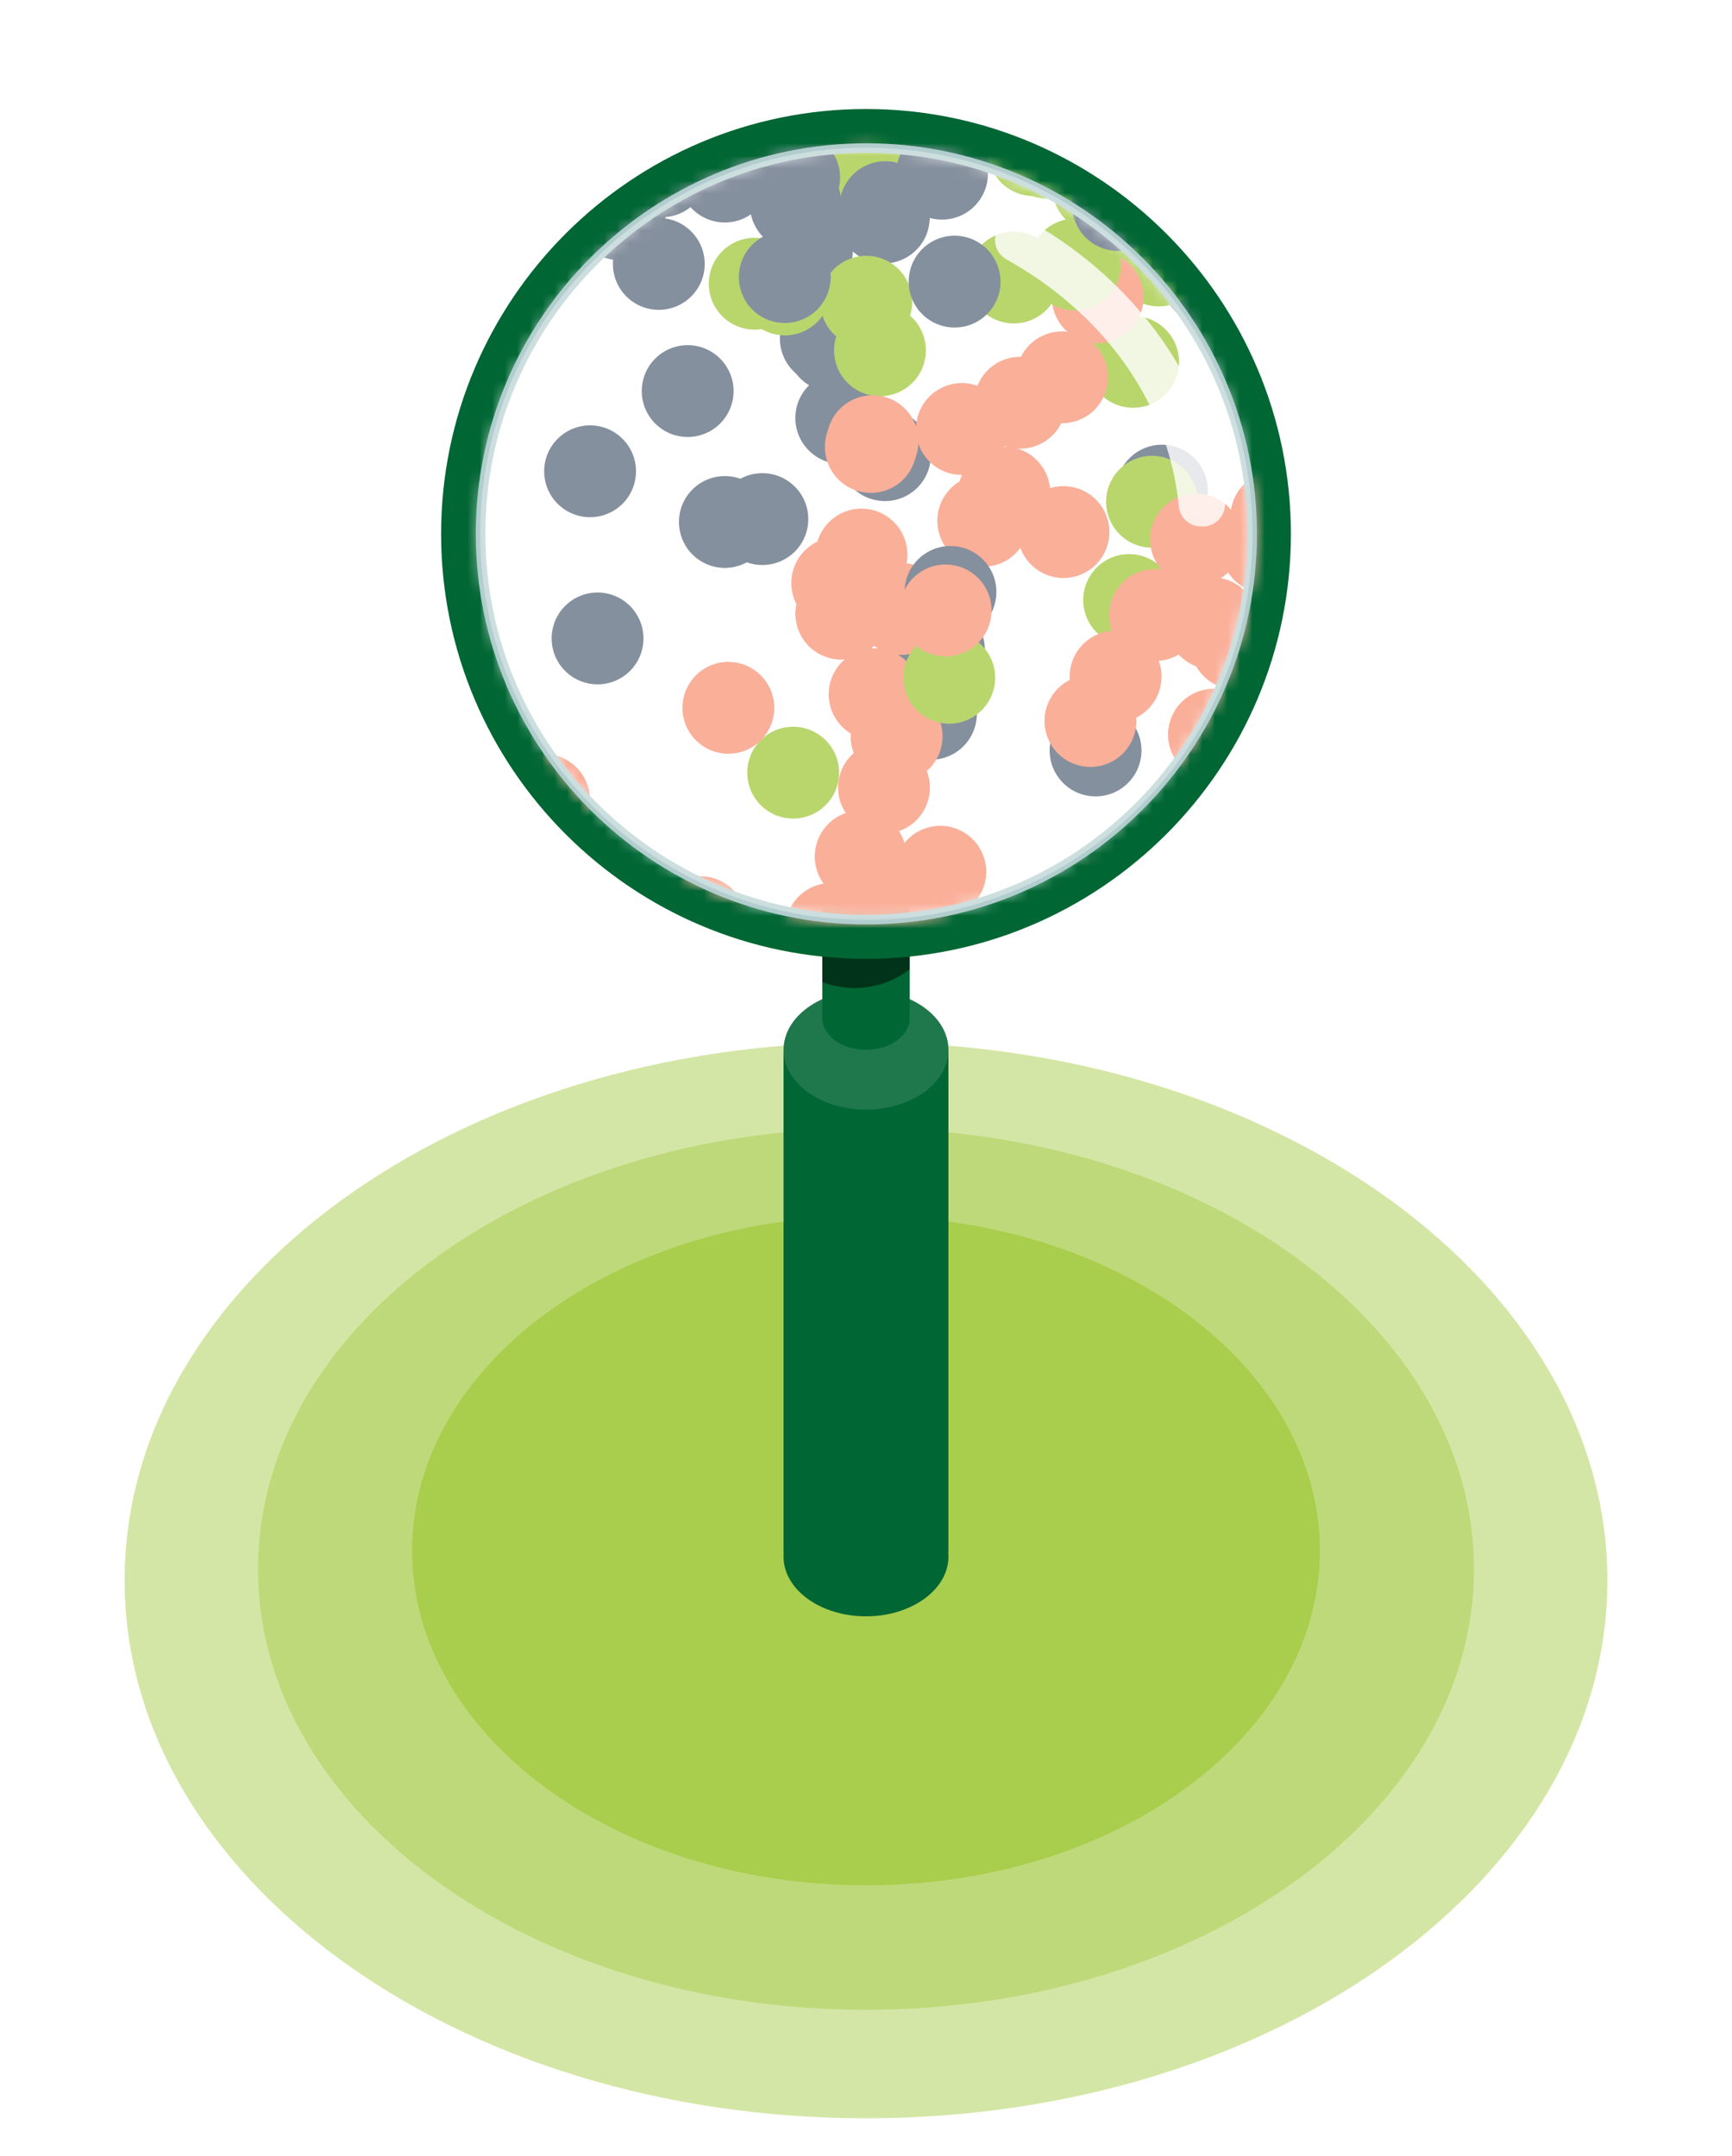
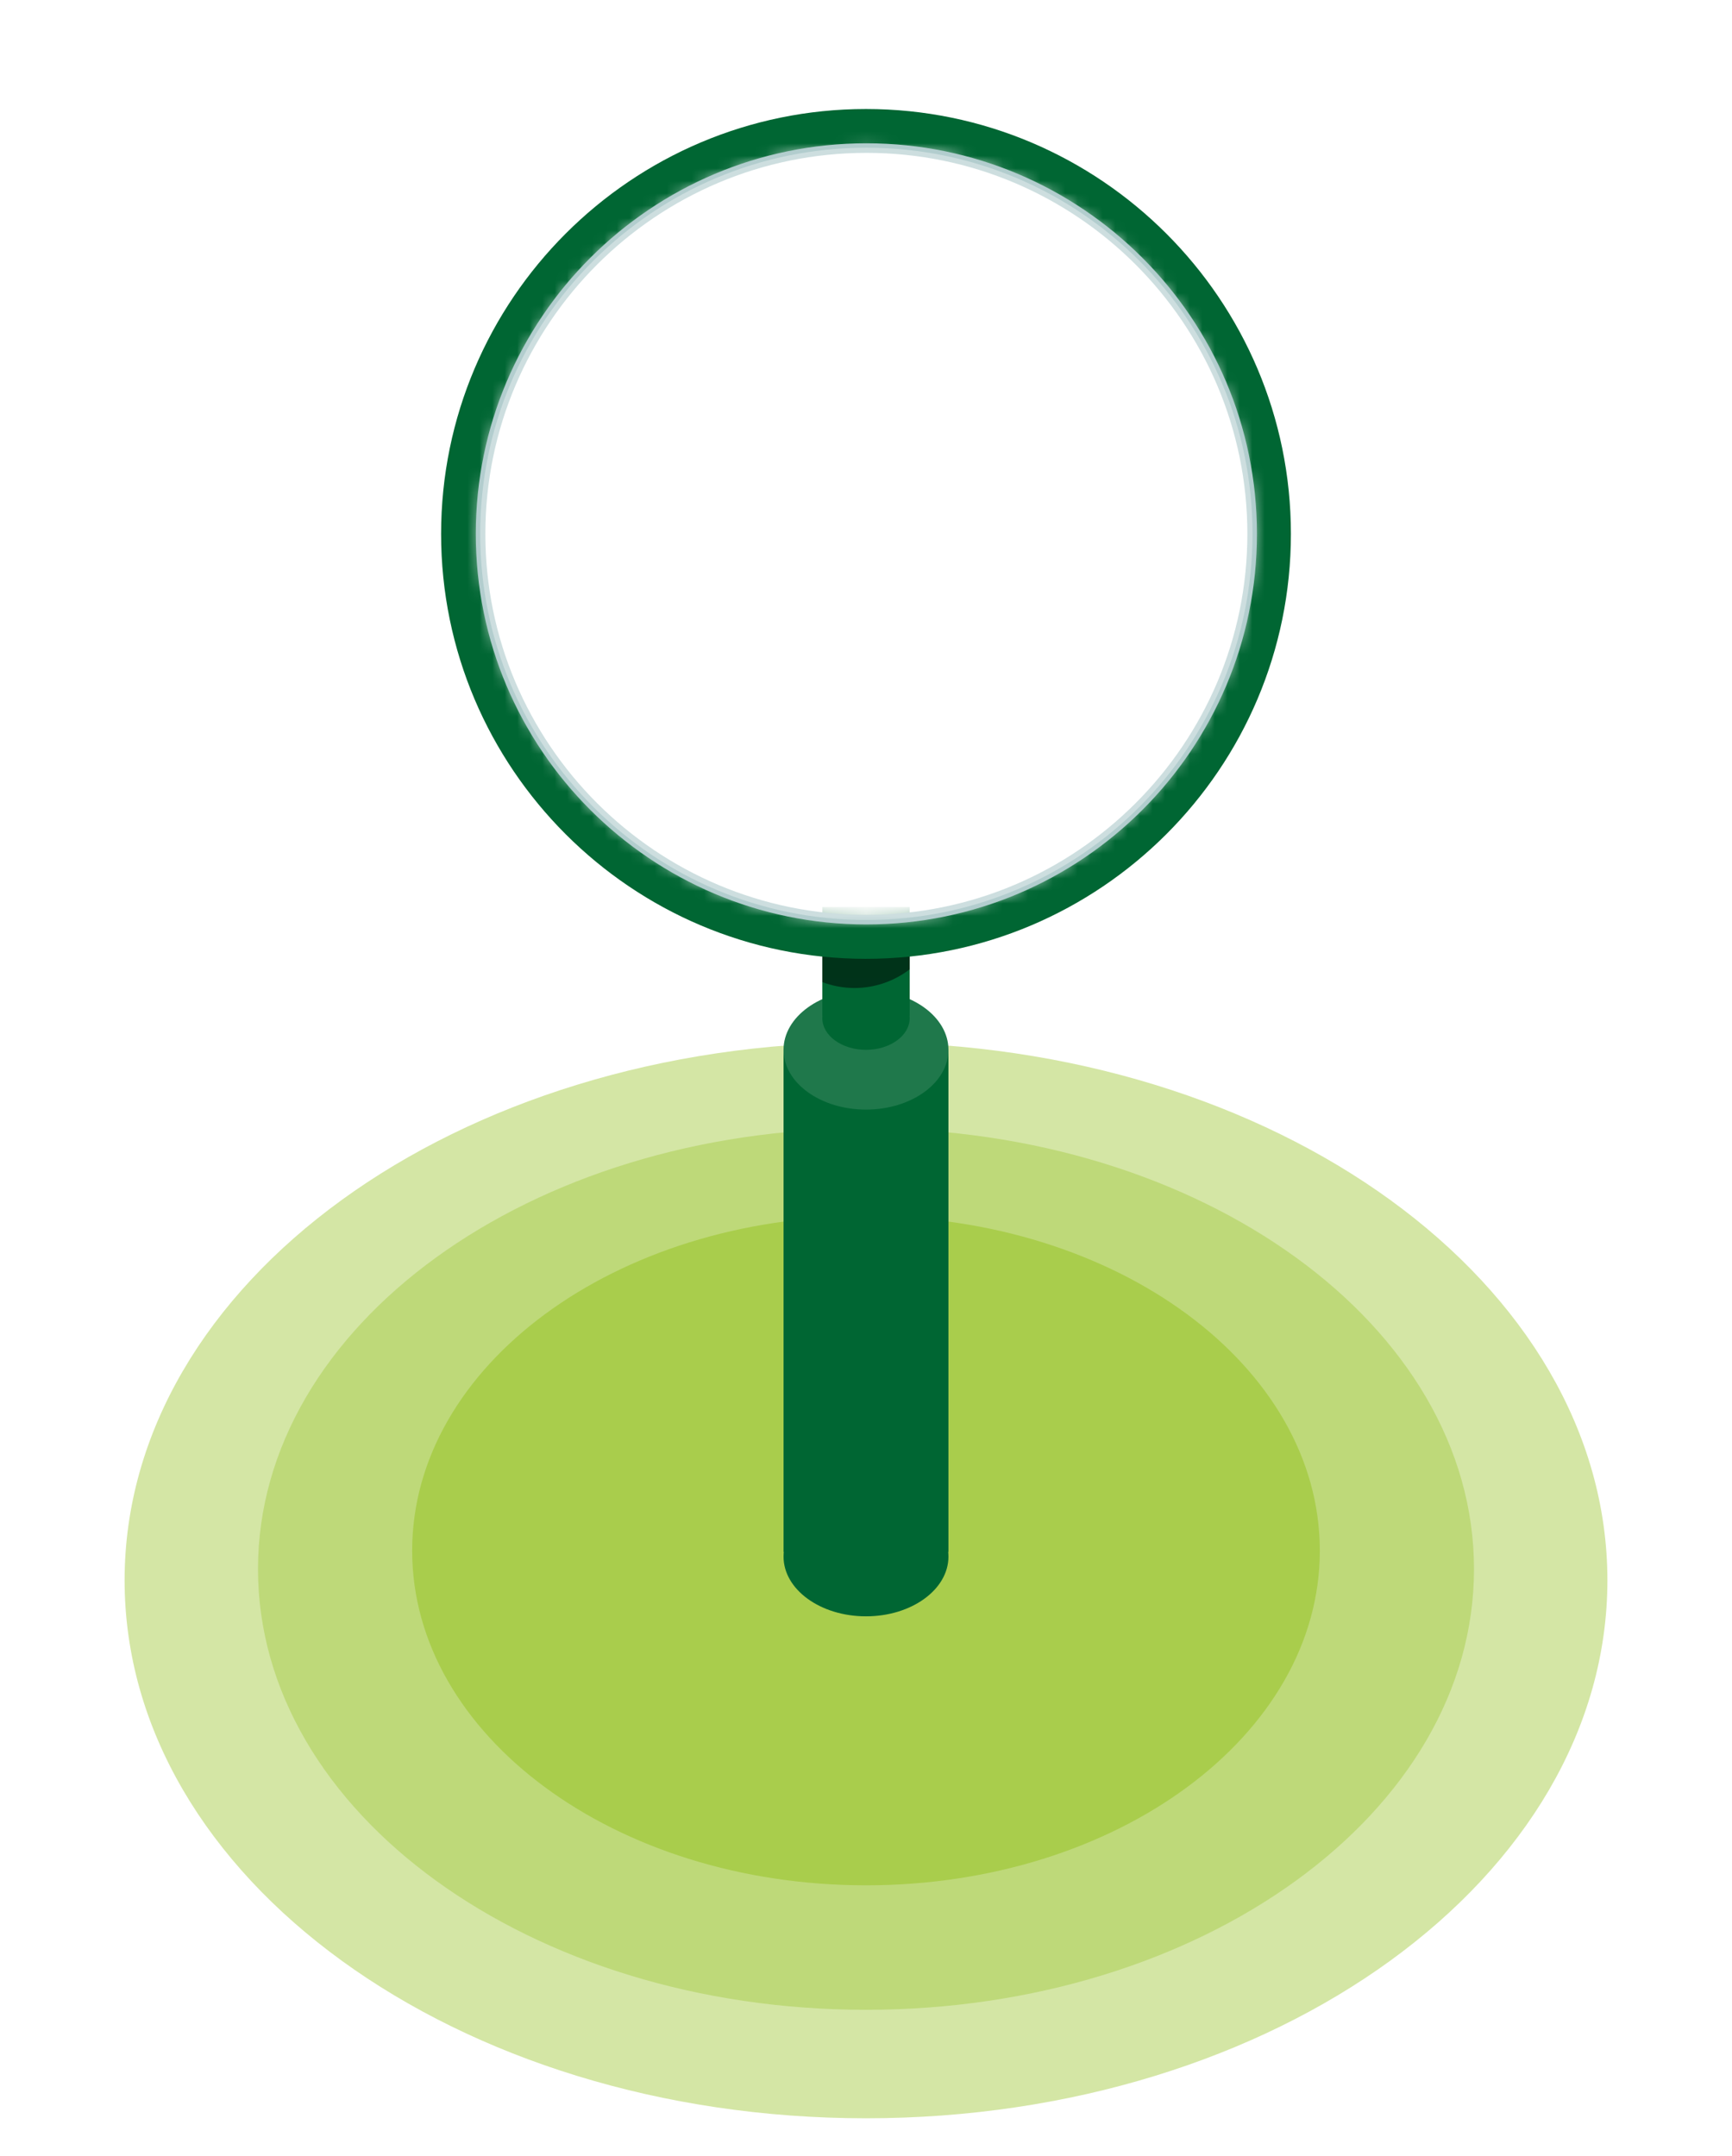
<svg xmlns="http://www.w3.org/2000/svg" viewBox="0 0 139 173" fill="none" height="173" width="139">
  <g class="SOPHIA_website_icon_Stratifying">
    <path d="M0 0h139v173H0z" fill="#fff" />
    <g class="Group">
      <g class="Layer 1">
        <g class="Group">
          <g class="Group">
            <path class="Vector" d="M69.5 170c32.861 0 59.5-19.328 59.5-43.172 0-23.844-26.639-43.172-59.5-43.172-32.861 0-59.5 19.328-59.5 43.172C10 150.672 36.639 170 69.5 170Z" fill="#D4E6A5" />
            <path class="Vector" d="M69.5 161.295c26.948 0 48.794-15.836 48.794-35.369 0-19.532-21.846-35.368-48.794-35.368-26.948 0-48.794 15.836-48.794 35.368 0 19.533 21.846 35.369 48.794 35.369Z" fill="#BED979" />
            <path class="Vector" d="M69.5 151.304c20.115 0 36.421-12.024 36.421-26.854S89.615 97.595 69.5 97.595 33.078 109.62 33.078 124.45s16.307 26.854 36.422 26.854Z" fill="#A9CD4C" />
          </g>
          <path class="Vector" d="M76.117 84.253H62.882v40.298h13.235V84.253Z" fill="#063" />
          <g class="Group">
            <path class="Vector" d="M69.5 129.717c3.653 0 6.617-2.149 6.617-4.796 0-2.648-2.964-4.797-6.617-4.797-3.654 0-6.618 2.149-6.618 4.797 0 2.647 2.964 4.796 6.618 4.796Z" fill="#063" />
            <path class="Vector" d="M69.5 79.457c-3.654 0-6.618 2.148-6.618 4.796 0 2.647 2.964 4.796 6.618 4.796 3.653 0 6.617-2.149 6.617-4.796 0-2.648-2.964-4.796-6.617-4.796Z" fill="#1F784B" />
          </g>
          <path class="Vector" d="M73.006 72.789h-7.012v8.726h7.012V72.79Z" fill="#063" />
          <g class="Group">
            <path class="Vector" d="M69.5 84.253c1.936 0 3.506-1.14 3.506-2.544 0-1.404-1.57-2.543-3.506-2.543-1.936 0-3.506 1.139-3.506 2.543 0 1.405 1.57 2.544 3.506 2.544Z" fill="#063" />
            <g style="mix-blend-mode:multiply" opacity=".5" class="Group">
              <g class="Clip path group">
                <mask style="mask-type:luminance" maskUnits="userSpaceOnUse" class="a" y="70" x="59" height="10" width="21" id="a">
                  <g class="clippath">
                    <path class="Vector" d="M79.268 70.005H59.735v9.983h19.533v-9.983Z" fill="#fff" />
                  </g>
                </mask>
                <g mask="url(#a)" class="Group">
                  <path class="Vector" d="M73.006 75.57h-7.012v3.247c.804.302 1.67.474 2.58.474 1.663 0 3.197-.56 4.436-1.501v-2.224h-.004v.004Z" fill="#000" />
                </g>
              </g>
            </g>
            <path class="Vector" d="M69.5 76.95c-18.804 0-34.1-15.298-34.1-34.102 0-18.803 15.296-34.1 34.1-34.1 18.803 0 34.1 15.297 34.1 34.1 0 18.804-15.297 34.101-34.1 34.101Zm0-64.972c-17.022 0-30.871 13.849-30.871 30.87 0 17.022 13.85 30.871 30.87 30.871 17.022 0 30.872-13.849 30.872-30.87 0-17.022-13.85-30.871-30.871-30.871Z" fill="#063" />
          </g>
          <g class="Clip path group">
            <mask style="mask-type:luminance" maskUnits="userSpaceOnUse" class="b" y="11" x="38" height="63" width="63" id="b">
              <g class="clippath-1">
                <path class="Vector" d="M38.568 42.845c0 17.1 13.86 30.96 30.96 30.96 17.101 0 30.961-13.86 30.961-30.96s-13.863-30.96-30.96-30.96-30.961 13.863-30.961 30.96Z" fill="#fff" />
              </g>
            </mask>
            <g mask="url(#b)" class="Group">
              <path class="Vector" d="M76.685-109.884-44.55 11.35 116.1 172.001 237.335 50.766l-160.65-160.65Z" fill="#fff" />
            </g>
          </g>
          <g class="Clip path group">
            <mask style="mask-type:luminance" maskUnits="userSpaceOnUse" class="c" y="11" x="38" height="63" width="63" id="c">
              <g class="clippath-2">
-                 <path class="Vector" d="M38.568 42.845c0 17.1 13.86 30.96 30.96 30.96 17.101 0 30.961-13.86 30.961-30.96s-13.863-30.96-30.96-30.96-30.961 13.863-30.961 30.96Z" fill="#fff" />
+                 <path class="Vector" d="M38.568 42.845s-13.863-30.96-30.96-30.96-30.961 13.863-30.961 30.96Z" fill="#fff" />
              </g>
            </mask>
            <g mask="url(#c)" class="Group">
              <g class="Group">
                <path class="Vector" d="M104.107 18.254a3.684 3.684 0 1 1-5.213-5.21 3.68 3.68 0 0 1 5.21 0 3.685 3.685 0 0 1 0 5.213M73.628 39.134a3.684 3.684 0 1 1-5.213-5.21 3.68 3.68 0 0 1 5.21 0 3.684 3.684 0 0 1 0 5.213m-4.193-8.78a3.684 3.684 0 1 1-5.213-5.209 3.68 3.68 0 0 1 5.21 0 3.684 3.684 0 0 1 0 5.213M55.726 16.35a3.684 3.684 0 1 1-5.213-5.21 3.68 3.68 0 0 1 5.21 0 3.684 3.684 0 0 1 0 5.213m6.588-4.896a3.684 3.684 0 1 1-5.213-5.21 3.68 3.68 0 0 1 5.21 0 3.684 3.684 0 0 1 0 5.213m37.298 13.595a3.684 3.684 0 1 1-5.213-5.21 3.68 3.68 0 0 1 5.209 0 3.683 3.683 0 0 1 0 5.213m-3.74 16.922a3.684 3.684 0 1 1-5.213-5.21 3.68 3.68 0 0 1 5.21 0 3.684 3.684 0 0 1 0 5.213M90.53 62.834a3.684 3.684 0 0 1-5.212 0 3.683 3.683 0 1 1 5.21-5.21 3.684 3.684 0 0 1 0 5.213M63.791 44.264a3.684 3.684 0 1 1-5.212-5.21 3.68 3.68 0 0 1 5.209 0 3.684 3.684 0 0 1 0 5.213m7.972-25.09a3.684 3.684 0 1 1-5.213-5.21 3.68 3.68 0 0 1 5.21 0 3.684 3.684 0 0 1 0 5.214" fill="#44546A" />
                <path class="Vector" d="M70.121 36.152a3.684 3.684 0 1 1-5.212-5.21 3.68 3.68 0 0 1 5.209 0 3.684 3.684 0 0 1 0 5.214m-16.264-19.9a3.684 3.684 0 1 1-5.212-5.209 3.68 3.68 0 0 1 5.209 0 3.684 3.684 0 0 1 0 5.213m17.823-.388a3.684 3.684 0 1 1-5.213-5.21 3.68 3.68 0 0 1 5.209 0 3.684 3.684 0 0 1 0 5.213m6.294 38.886a3.684 3.684 0 0 1-5.213 0 3.683 3.683 0 0 1 0-5.209 3.68 3.68 0 0 1 5.21 0 3.684 3.684 0 0 1 0 5.213" fill="#44546A" />
                <path class="Vector" d="M55.478 23.786a3.684 3.684 0 1 1-5.213-5.209 3.68 3.68 0 0 1 5.21 0 3.684 3.684 0 0 1 0 5.213m12.415-7.843a3.684 3.684 0 1 1-5.212-5.209 3.68 3.68 0 0 1 5.209 0 3.684 3.684 0 0 1 0 5.213m.995 13.828a3.684 3.684 0 1 1-5.213-5.21 3.68 3.68 0 0 1 5.21 0 3.684 3.684 0 0 1 0 5.213" fill="#44546A" />
                <path class="Vector" d="M67.66 25.701a3.684 3.684 0 1 1-5.212-5.209 3.68 3.68 0 0 1 5.209 0 3.684 3.684 0 0 1 0 5.213m5.877-5.641a3.684 3.684 0 1 1-5.212-5.209 3.68 3.68 0 0 1 5.209 0 3.684 3.684 0 0 1 0 5.213" fill="#44546A" />
                <path class="Vector" d="M67.355 22.824a3.684 3.684 0 1 1-5.213-5.21 3.68 3.68 0 0 1 5.21 0 3.684 3.684 0 0 1 0 5.213m9.965 37.065a3.684 3.684 0 0 1-5.212 0 3.683 3.683 0 0 1 0-5.21 3.68 3.68 0 0 1 5.209 0 3.684 3.684 0 0 1 0 5.213M60.78 44.497a3.684 3.684 0 1 1-5.212-5.209 3.68 3.68 0 0 1 5.21 0 3.684 3.684 0 0 1 0 5.213m34.887-22.389a3.684 3.684 0 1 1-5.213-5.209 3.68 3.68 0 0 1 5.209 0 3.684 3.684 0 0 1 0 5.213M50.564 53.842a3.684 3.684 0 1 1-5.213-5.21 3.68 3.68 0 0 1 5.21 0 3.684 3.684 0 0 1 0 5.213M73.348 14.73a3.684 3.684 0 1 1-5.213-5.21 3.68 3.68 0 0 1 5.209 0 3.684 3.684 0 0 1 0 5.213" fill="#44546A" />
                <path class="Vector" d="M95.546 16.364a3.684 3.684 0 1 1-5.213-5.21 3.68 3.68 0 0 1 5.21 0 3.684 3.684 0 0 1 0 5.214" fill="#44546A" />
                <path class="Vector" d="M63.173 25.374a3.684 3.684 0 1 1-5.212-5.209 3.68 3.68 0 0 1 5.209 0 3.684 3.684 0 0 1 0 5.213M95.636 14.24a3.684 3.684 0 1 1-5.213-5.208 3.68 3.68 0 0 1 5.21 0 3.684 3.684 0 0 1 0 5.213m-29.37 50.367a3.684 3.684 0 0 1-5.213 0 3.683 3.683 0 1 1 5.21-5.21 3.684 3.684 0 0 1 0 5.214" fill="#93C01F" />
                <path class="Vector" d="M65.595 25.834a3.684 3.684 0 1 1-5.213-5.21 3.68 3.68 0 0 1 5.21 0 3.684 3.684 0 0 1 0 5.214m9.031-9.833a3.684 3.684 0 1 1-5.213-5.21 3.68 3.68 0 0 1 5.21 0 3.684 3.684 0 0 1 0 5.213m20.441 26.866a3.684 3.684 0 1 1-5.213-5.21 3.68 3.68 0 0 1 5.21 0 3.684 3.684 0 0 1 0 5.213m.545-19.367a3.684 3.684 0 1 1-5.212-5.21 3.68 3.68 0 0 1 5.209 0 3.684 3.684 0 0 1 0 5.213m-4.854-5.891a3.684 3.684 0 1 1-5.212-5.21 3.68 3.68 0 0 1 5.209 0 3.684 3.684 0 0 1 0 5.213" fill="#93C01F" />
                <path class="Vector" d="M69.633 15.79a3.684 3.684 0 1 1-5.213-5.21 3.68 3.68 0 0 1 5.21 0 3.684 3.684 0 0 1 0 5.213" fill="#93C01F" />
                <path class="Vector" d="M70.725 10.756a3.684 3.684 0 1 1-5.213-5.21 3.68 3.68 0 0 1 5.21 0 3.684 3.684 0 0 1 0 5.214" fill="#93C01F" />
                <path class="Vector" d="M63.062 10.465a3.684 3.684 0 1 1-5.213-5.21 3.68 3.68 0 0 1 5.21 0 3.684 3.684 0 0 1 0 5.214m9.071 16.353a3.684 3.684 0 1 1-5.213-5.21 3.68 3.68 0 0 1 5.21 0 3.684 3.684 0 0 1 0 5.214m11.848-1.948a3.684 3.684 0 1 1-5.213-5.209 3.68 3.68 0 0 1 5.209 0 3.684 3.684 0 0 1 0 5.213m9.574 6.765a3.684 3.684 0 1 1-5.213-5.21 3.68 3.68 0 0 1 5.21 0 3.684 3.684 0 0 1 0 5.213" fill="#93C01F" />
                <path class="Vector" d="M73.23 30.72a3.684 3.684 0 1 1-5.214-5.21 3.68 3.68 0 0 1 5.21 0 3.684 3.684 0 0 1 0 5.214m26.142-19.102a3.684 3.684 0 1 1-5.212-5.21 3.68 3.68 0 0 1 5.209 0 3.685 3.685 0 0 1 0 5.214m5.209 46.509a3.683 3.683 0 0 1-5.212 0 3.683 3.683 0 0 1 0-5.21 3.68 3.68 0 0 1 5.209 0 3.685 3.685 0 0 1 0 5.213" fill="#93C01F" />
                <path class="Vector" d="M75.597 75.52a3.684 3.684 0 0 1-5.213 0 3.683 3.683 0 1 1 5.21-5.21 3.684 3.684 0 0 1-.001 5.213m-2.041-9.707a3.684 3.684 0 0 1-5.213 0 3.683 3.683 0 1 1 5.21-5.21 3.684 3.684 0 0 1 0 5.213M81.517 44.4a3.684 3.684 0 1 1-5.213-5.209 3.68 3.68 0 0 1 5.21 0 3.684 3.684 0 0 1 0 5.213M92.119 75.07a3.684 3.684 0 0 1-5.213 0 3.683 3.683 0 1 1 5.21-5.21 3.684 3.684 0 0 1 0 5.214m14.244-1.814a3.684 3.684 0 1 1-.004-5.21 3.683 3.683 0 0 1 0 5.213" fill="#F78463" />
                <path class="Vector" d="M74.562 61.702a3.684 3.684 0 0 1-5.213 0 3.683 3.683 0 1 1 5.21-5.21 3.684 3.684 0 0 1 0 5.214m.387-10.228a3.684 3.684 0 1 1-5.213-5.21 3.68 3.68 0 0 1 5.21 0 3.684 3.684 0 0 1 0 5.213m-16.127 25.13a3.684 3.684 0 0 1-5.213 0 3.683 3.683 0 1 1 5.21-5.21 3.684 3.684 0 0 1-.001 5.214m20.991-39.579a3.684 3.684 0 1 1-5.212-5.21 3.68 3.68 0 0 1 5.209 0 3.684 3.684 0 0 1 0 5.213m-8.12 34.302a3.684 3.684 0 0 1-5.212 0 3.683 3.683 0 1 1 5.21-5.21 3.684 3.684 0 0 1 0 5.214M90.7 26.46a3.684 3.684 0 1 1-5.213-5.21 3.68 3.68 0 0 1 5.209 0 3.684 3.684 0 0 1 0 5.213m6.514 52.085a3.684 3.684 0 0 1-5.213 0 3.683 3.683 0 1 1 5.21-5.21 3.684 3.684 0 0 1-.001 5.213" fill="#F78463" />
                <path class="Vector" d="M70.125 51.855a3.684 3.684 0 1 1-5.213-5.21 3.68 3.68 0 0 1 5.21 0 3.684 3.684 0 0 1 0 5.214m13.084-9.725a3.684 3.684 0 1 1-5.213-5.21 3.68 3.68 0 0 1 5.209 0 3.684 3.684 0 0 1 0 5.213m16.831 19.429a3.684 3.684 0 0 1-5.213 0 3.683 3.683 0 0 1 0-5.21 3.68 3.68 0 0 1 5.21 0 3.685 3.685 0 0 1 0 5.213m5.406 9.028a3.684 3.684 0 1 1-.003-5.209 3.685 3.685 0 0 1 0 5.213" fill="#F78463" />
                <path class="Vector" d="M102.595 64.167a3.684 3.684 0 0 1-5.213 0 3.683 3.683 0 1 1 5.21-5.21 3.683 3.683 0 0 1-.001 5.213M84.477 34.927a3.684 3.684 0 1 1-5.213-5.21 3.68 3.68 0 0 1 5.21 0 3.684 3.684 0 0 1 0 5.214M69.317 77.15a3.684 3.684 0 0 1-5.213 0 3.683 3.683 0 1 1 5.21-5.21 3.684 3.684 0 0 1 0 5.214m3.179-38.678a3.684 3.684 0 1 1-5.213-5.209 3.68 3.68 0 0 1 5.209 0 3.684 3.684 0 0 1 0 5.213m5.579 34.086a3.684 3.684 0 0 1-5.212 0 3.683 3.683 0 1 1 5.21-5.21 3.684 3.684 0 0 1-.001 5.214m23.757-18.297a3.684 3.684 0 1 1-5.213-5.21 3.68 3.68 0 0 1 5.21 0 3.685 3.685 0 0 1 0 5.213m3.219-10.188a3.684 3.684 0 1 1-.004-5.21 3.683 3.683 0 0 1 0 5.214m-17.079 1.214a3.684 3.684 0 1 1-5.213-5.21 3.68 3.68 0 0 1 5.21 0 3.684 3.684 0 0 1 0 5.213M72.798 58.322a3.684 3.684 0 0 1-5.213 0 3.683 3.683 0 0 1 0-5.21 3.68 3.68 0 0 1 5.21 0 3.684 3.684 0 0 1 0 5.213M46.267 66.8a3.684 3.684 0 0 1-5.213 0 3.683 3.683 0 1 1 5.21-5.21 3.684 3.684 0 0 1 0 5.214m14.797-7.394a3.684 3.684 0 0 1-5.213 0 3.683 3.683 0 0 1 0-5.21 3.68 3.68 0 0 1 5.21 0 3.684 3.684 0 0 1 0 5.214" fill="#F78463" />
                <path class="Vector" d="M72.633 38.013a3.684 3.684 0 1 1-5.213-5.21 3.68 3.68 0 0 1 5.21 0 3.684 3.684 0 0 1 0 5.214m33.302 28.003a3.684 3.684 0 1 1-.003-5.209 3.685 3.685 0 0 1 0 5.213" fill="#F78463" />
                <path class="Vector" d="M88.889 23.837a3.684 3.684 0 1 1-5.213-5.21 3.68 3.68 0 0 1 5.21 0 3.684 3.684 0 0 1 0 5.213m4.339 26.92a3.684 3.684 0 1 1-5.213-5.21 3.68 3.68 0 0 1 5.21 0 3.684 3.684 0 0 1 0 5.213M78.79 56.996a3.684 3.684 0 0 1-5.213 0 3.683 3.683 0 0 1 0-5.21 3.68 3.68 0 0 1 5.21 0 3.684 3.684 0 0 1 0 5.213" fill="#93C01F" />
                <path class="Vector" d="M51.232 19.281a3.684 3.684 0 1 1-5.213-5.209 3.68 3.68 0 0 1 5.21 0 3.684 3.684 0 0 1 0 5.213" fill="#44546A" />
                <path class="Vector" d="M85.555 14.65a3.684 3.684 0 1 1-5.213-5.209 3.68 3.68 0 0 1 5.21 0 3.684 3.684 0 0 1 0 5.213m9.458-.65a3.684 3.684 0 1 1-5.212-5.21 3.68 3.68 0 0 1 5.21 0 3.684 3.684 0 0 1 0 5.213" fill="#93C01F" />
                <path class="Vector" d="M86.658 14.862a3.684 3.684 0 1 1-5.213-5.209 3.68 3.68 0 0 1 5.21 0 3.684 3.684 0 0 1 0 5.213" fill="#93C01F" />
                <path class="Vector" d="M60.774 16.774a3.684 3.684 0 1 1-5.213-5.21 3.68 3.68 0 0 1 5.209 0 3.684 3.684 0 0 1 0 5.213M46.202 20.09a3.684 3.684 0 1 1-5.213-5.21 3.68 3.68 0 0 1 5.21 0 3.684 3.684 0 0 1 0 5.213" fill="#44546A" />
                <path class="Vector" d="M53.811 13.964a3.684 3.684 0 1 1-5.213-5.209 3.68 3.68 0 0 1 5.21 0 3.684 3.684 0 0 1 0 5.213m16.882-3.356a3.684 3.684 0 1 1-5.214-5.209 3.68 3.68 0 0 1 5.21 0 3.684 3.684 0 0 1 0 5.213" fill="#44546A" />
                <path class="Vector" d="M57.587 11.255a3.684 3.684 0 1 1-5.213-5.209 3.68 3.68 0 0 1 5.21 0 3.684 3.684 0 0 1 0 5.213m21.303 38.85a3.684 3.684 0 1 1-5.212-5.21 3.68 3.68 0 0 1 5.209 0 3.684 3.684 0 0 1 0 5.214M52.338 19.799a3.684 3.684 0 1 1-5.212-5.21 3.68 3.68 0 0 1 5.209 0 3.684 3.684 0 0 1 0 5.213" fill="#44546A" />
-                 <path class="Vector" d="M55.403 16.26a3.684 3.684 0 1 1-5.213-5.21 3.68 3.68 0 0 1 5.21 0 3.684 3.684 0 0 1 0 5.213m-5.436 24.164a3.684 3.684 0 1 1-5.213-5.21 3.68 3.68 0 0 1 5.209 0 3.684 3.684 0 0 1 0 5.214m16.512-21.398a3.684 3.684 0 1 1-5.213-5.209 3.68 3.68 0 0 1 5.209 0 3.684 3.684 0 0 1 0 5.213m12.75 6.168a3.684 3.684 0 1 1-5.213-5.209 3.68 3.68 0 0 1 5.21 0 3.684 3.684 0 0 1 0 5.213M44.474 12.822a3.684 3.684 0 1 1-5.213-5.21 3.68 3.68 0 0 1 5.21 0 3.684 3.684 0 0 1 0 5.213m33.737 3.719a3.684 3.684 0 1 1-5.212-5.21 3.68 3.68 0 0 1 5.209 0 3.684 3.684 0 0 1 0 5.213M57.795 33.99a3.684 3.684 0 1 1-5.212-5.21 3.68 3.68 0 0 1 5.209 0 3.684 3.684 0 0 1 0 5.213" fill="#44546A" />
                <path class="Vector" d="M66.342 16.85a3.684 3.684 0 1 1-5.213-5.21 3.68 3.68 0 0 1 5.21 0 3.684 3.684 0 0 1 0 5.213m7.321 2.378a3.684 3.684 0 1 1-5.213-5.21 3.68 3.68 0 0 1 5.21 0 3.684 3.684 0 0 1 0 5.214" fill="#44546A" />
                <path class="Vector" d="M65.588 24.843a3.684 3.684 0 1 1-5.213-5.21 3.68 3.68 0 0 1 5.209 0 3.684 3.684 0 0 1 0 5.213m26.754-5.788a3.684 3.684 0 1 1-5.213-5.209 3.68 3.68 0 0 1 5.21 0 3.684 3.684 0 0 1 0 5.213" fill="#44546A" />
                <path class="Vector" d="M92.306 74.488a3.684 3.684 0 0 1-5.213 0 3.683 3.683 0 1 1 5.21-5.21 3.684 3.684 0 0 1-.001 5.214m7.602-21.861a3.684 3.684 0 1 1-5.213-5.21 3.68 3.68 0 0 1 5.21 0 3.684 3.684 0 0 1 0 5.214m-7.761 4.268a3.684 3.684 0 0 1-5.213 0 3.683 3.683 0 0 1 0-5.21 3.68 3.68 0 0 1 5.21 0 3.684 3.684 0 0 1 0 5.213m-22.339-7.508a3.684 3.684 0 1 1-5.213-5.21 3.68 3.68 0 0 1 5.21 0 3.684 3.684 0 0 1 0 5.213m.632-38.616a3.684 3.684 0 1 1-5.213-5.21 3.68 3.68 0 0 1 5.21 0 3.684 3.684 0 0 1 0 5.214M87.84 32.886a3.684 3.684 0 1 1-5.213-5.209 3.68 3.68 0 0 1 5.21 0 3.684 3.684 0 0 1 0 5.213" fill="#F78463" />
                <path class="Vector" d="M98.593 45.902a3.684 3.684 0 1 1-5.213-5.209 3.68 3.68 0 0 1 5.209 0 3.683 3.683 0 0 1 0 5.213m-20.093 5.69a3.684 3.684 0 1 1-5.213-5.209 3.68 3.68 0 0 1 5.21 0 3.684 3.684 0 0 1 0 5.213m23.433-27.023a3.683 3.683 0 1 1-5.212-5.21 3.68 3.68 0 0 1 5.209 0 3.685 3.685 0 0 1 0 5.213M90.118 60.466a3.684 3.684 0 0 1-5.213 0 3.683 3.683 0 0 1 0-5.209 3.68 3.68 0 0 1 5.21 0 3.684 3.684 0 0 1 0 5.213m-18.37-13.36a3.684 3.684 0 1 1-5.213-5.21 3.68 3.68 0 0 1 5.21 0 3.684 3.684 0 0 1 0 5.213" fill="#F78463" />
                <path class="Vector" d="M95.32 51.963a3.684 3.684 0 1 1-5.213-5.21 3.68 3.68 0 0 1 5.21 0 3.684 3.684 0 0 1 0 5.213m8.941-5.424a3.684 3.684 0 1 1-5.213-5.21 3.68 3.68 0 0 1 5.209 0 3.683 3.683 0 0 1 0 5.213" fill="#F78463" />
                <path class="Vector" d="M105.246 43.977a3.684 3.684 0 1 1-.004-5.21 3.683 3.683 0 0 1 0 5.213" fill="#F78463" />
              </g>
            </g>
          </g>
          <path class="Vector" d="M69.529 74.19c-17.284 0-31.345-14.061-31.345-31.345S52.244 11.5 69.529 11.5c17.283 0 31.345 14.061 31.345 31.345S86.812 74.19 69.529 74.19Zm0-61.921c-16.86 0-30.577 13.716-30.577 30.576S52.67 73.42 69.53 73.42s30.576-13.716 30.576-30.576S86.389 12.268 69.53 12.268Z" fill="#B2CDCE" />
          <g opacity=".35" class="Group">
            <g class="Clip path group">
              <mask style="mask-type:luminance" maskUnits="userSpaceOnUse" class="d" y="6" x="32" height="69" width="75" id="d">
                <g class="clippath-3">
                  <path class="Vector" d="M106.776 6.294H32.281v68.234h74.495V6.294Z" fill="#fff" />
                </g>
              </mask>
              <g mask="url(#d)" class="Group">
                <g class="Clip path group">
                  <mask style="mask-type:luminance" maskUnits="userSpaceOnUse" class="e" y="6" x="32" height="69" width="75" id="e">
                    <g class="clippath-4">
                      <path class="Vector" d="M106.776 6.294H32.281v68.234h74.495V6.294Z" fill="#fff" />
                    </g>
                  </mask>
                  <g mask="url(#e)" class="Group">
                    <path class="Vector" d="M69.529 73.834c17.115 0 30.989-13.874 30.989-30.99 0-17.114-13.874-30.989-30.99-30.989-17.114 0-30.989 13.875-30.989 30.99s13.875 30.99 30.99 30.99Z" fill="#fff" />
                  </g>
                </g>
              </g>
            </g>
          </g>
          <g opacity=".8" class="Group">
            <g class="Clip path group">
              <mask style="mask-type:luminance" maskUnits="userSpaceOnUse" class="f" y="11" x="73" height="32" width="32" id="f">
                <g class="clippath-5">
                  <path class="Vector" d="M104.571 11.895H73.599v31.054h30.972V11.895Z" fill="#fff" />
                </g>
              </mask>
              <g mask="url(#f)" class="Group">
                <path class="Vector" d="M96.516 42.252h-.126c-.923 0-1.695-.7-1.785-1.617-.802-8.13-5.842-15.354-13.828-19.816a1.793 1.793 0 0 1-.69-2.443 1.794 1.794 0 0 1 2.443-.69c8.68 4.85 14.457 13.009 15.574 21.93a1.793 1.793 0 0 1-1.58 2.637h-.008Z" fill="#fff" />
              </g>
            </g>
          </g>
        </g>
      </g>
    </g>
  </g>
</svg>